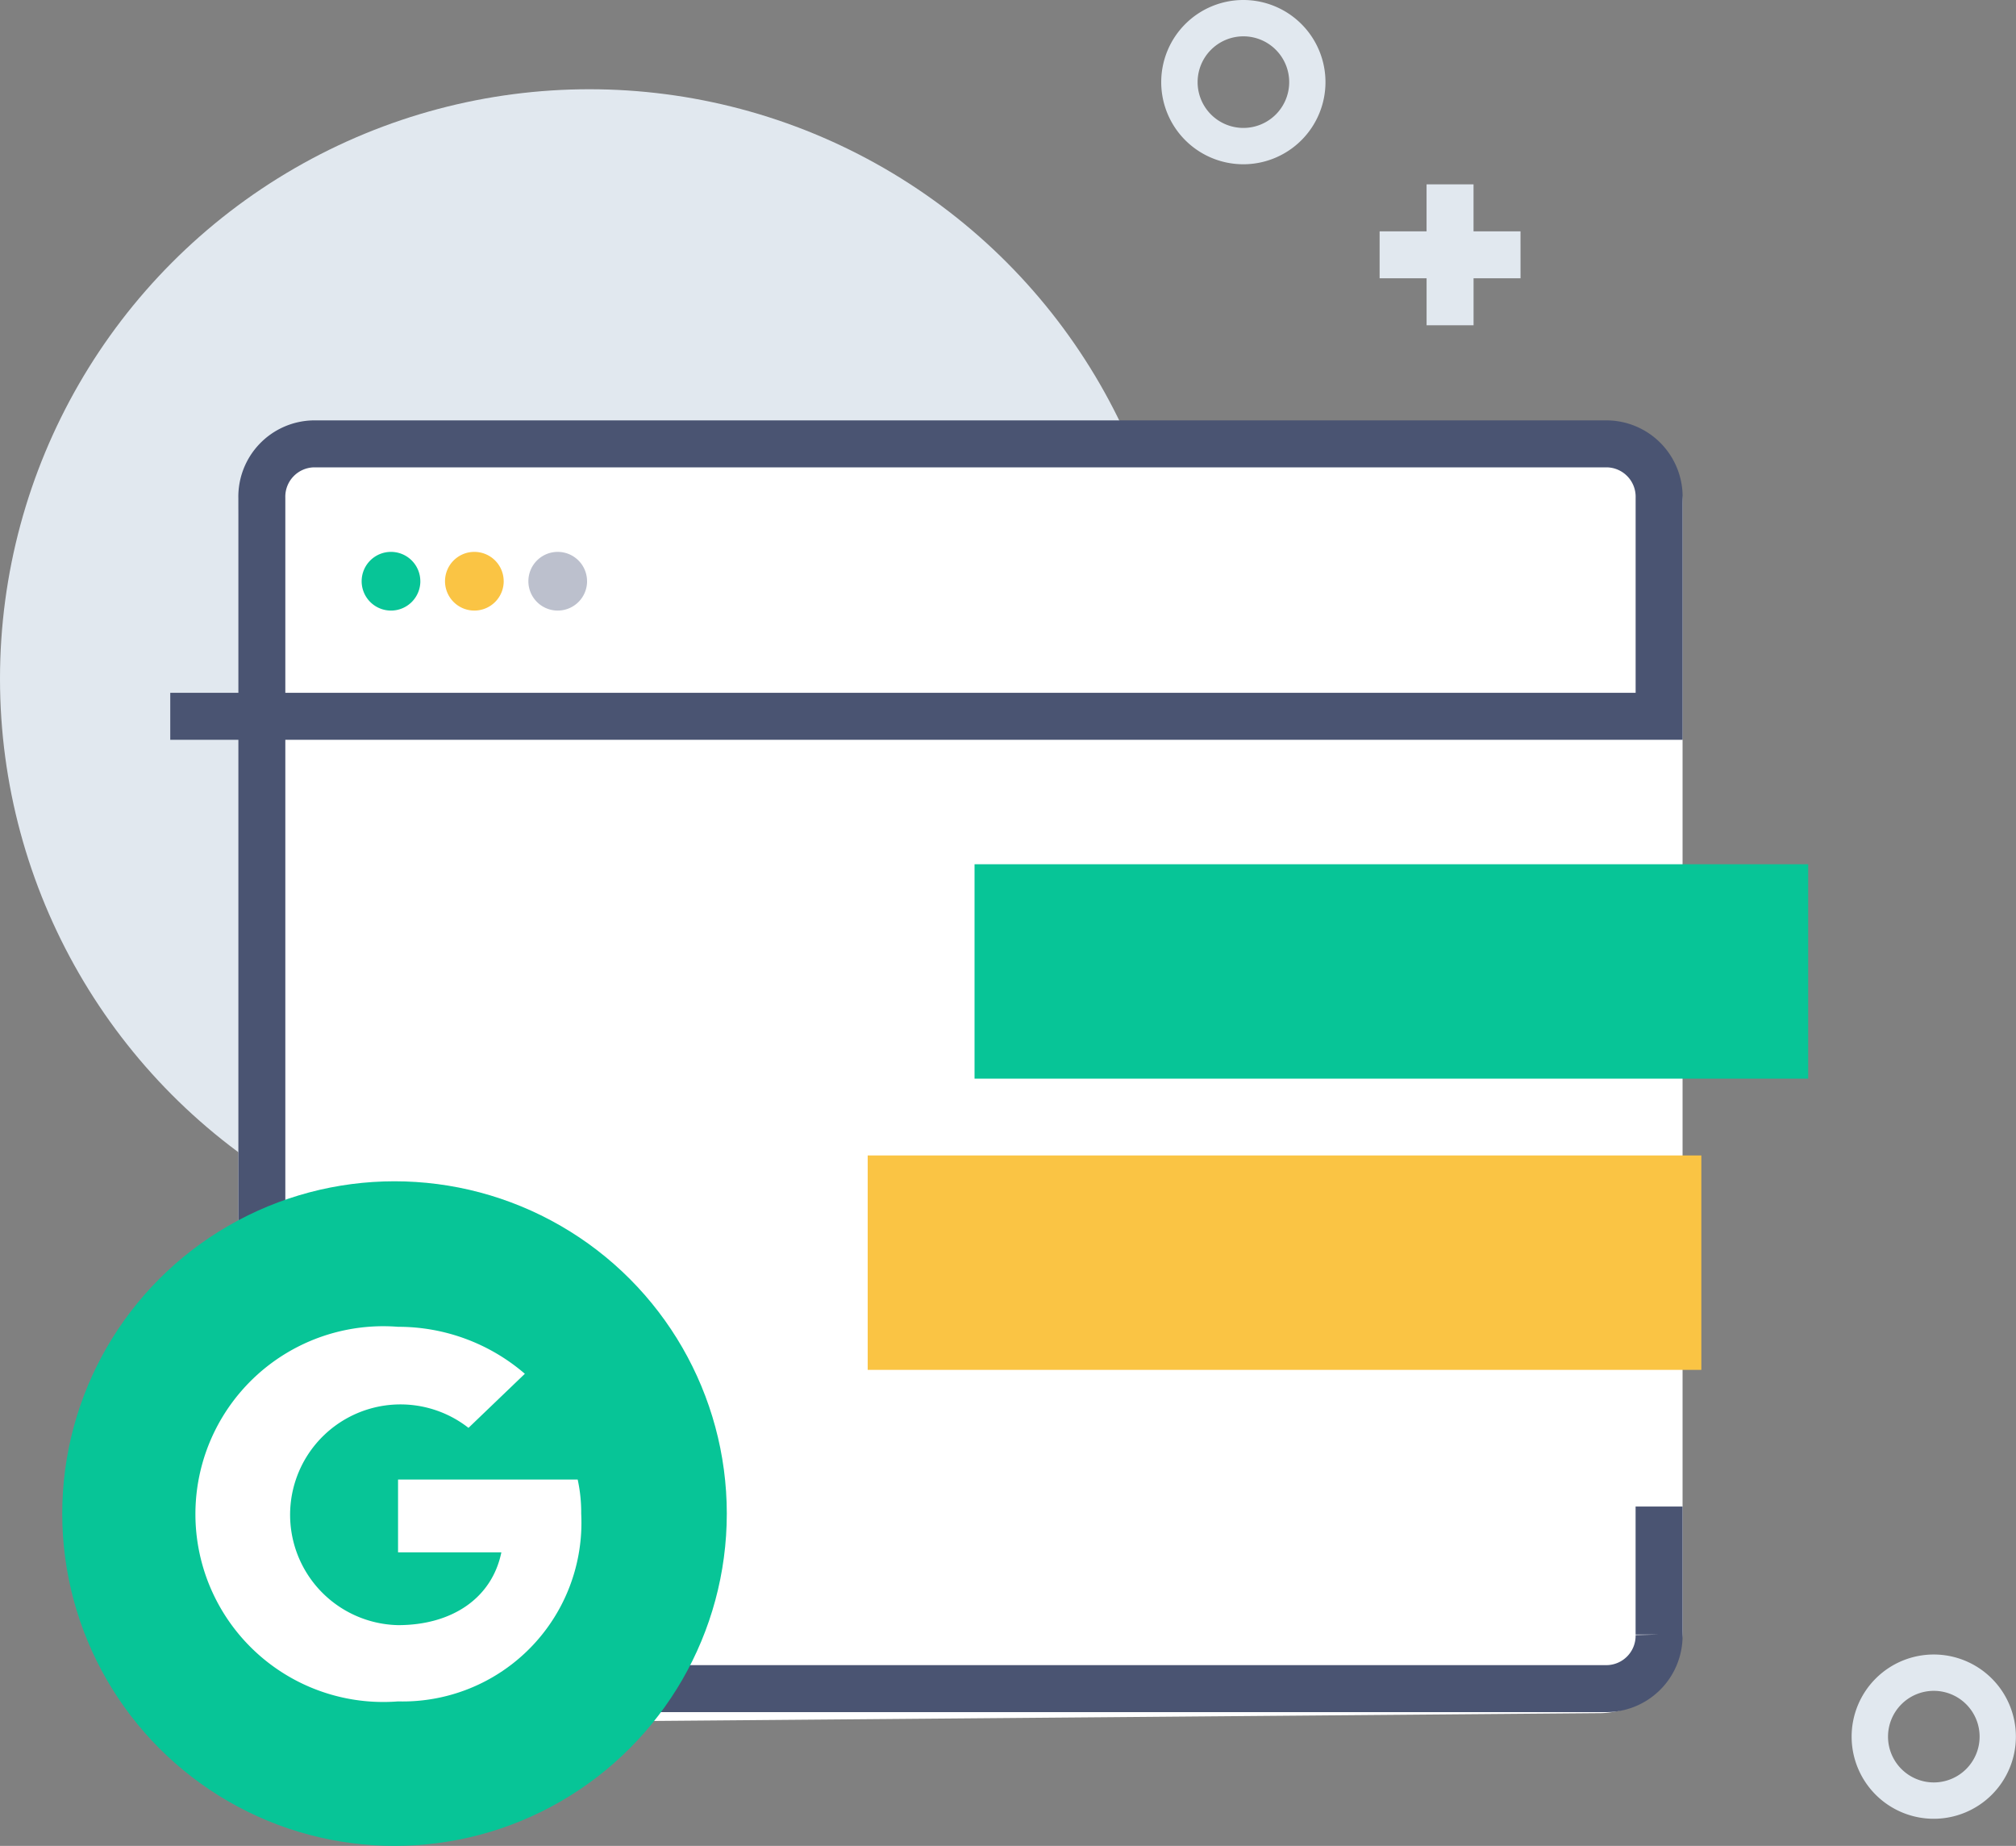
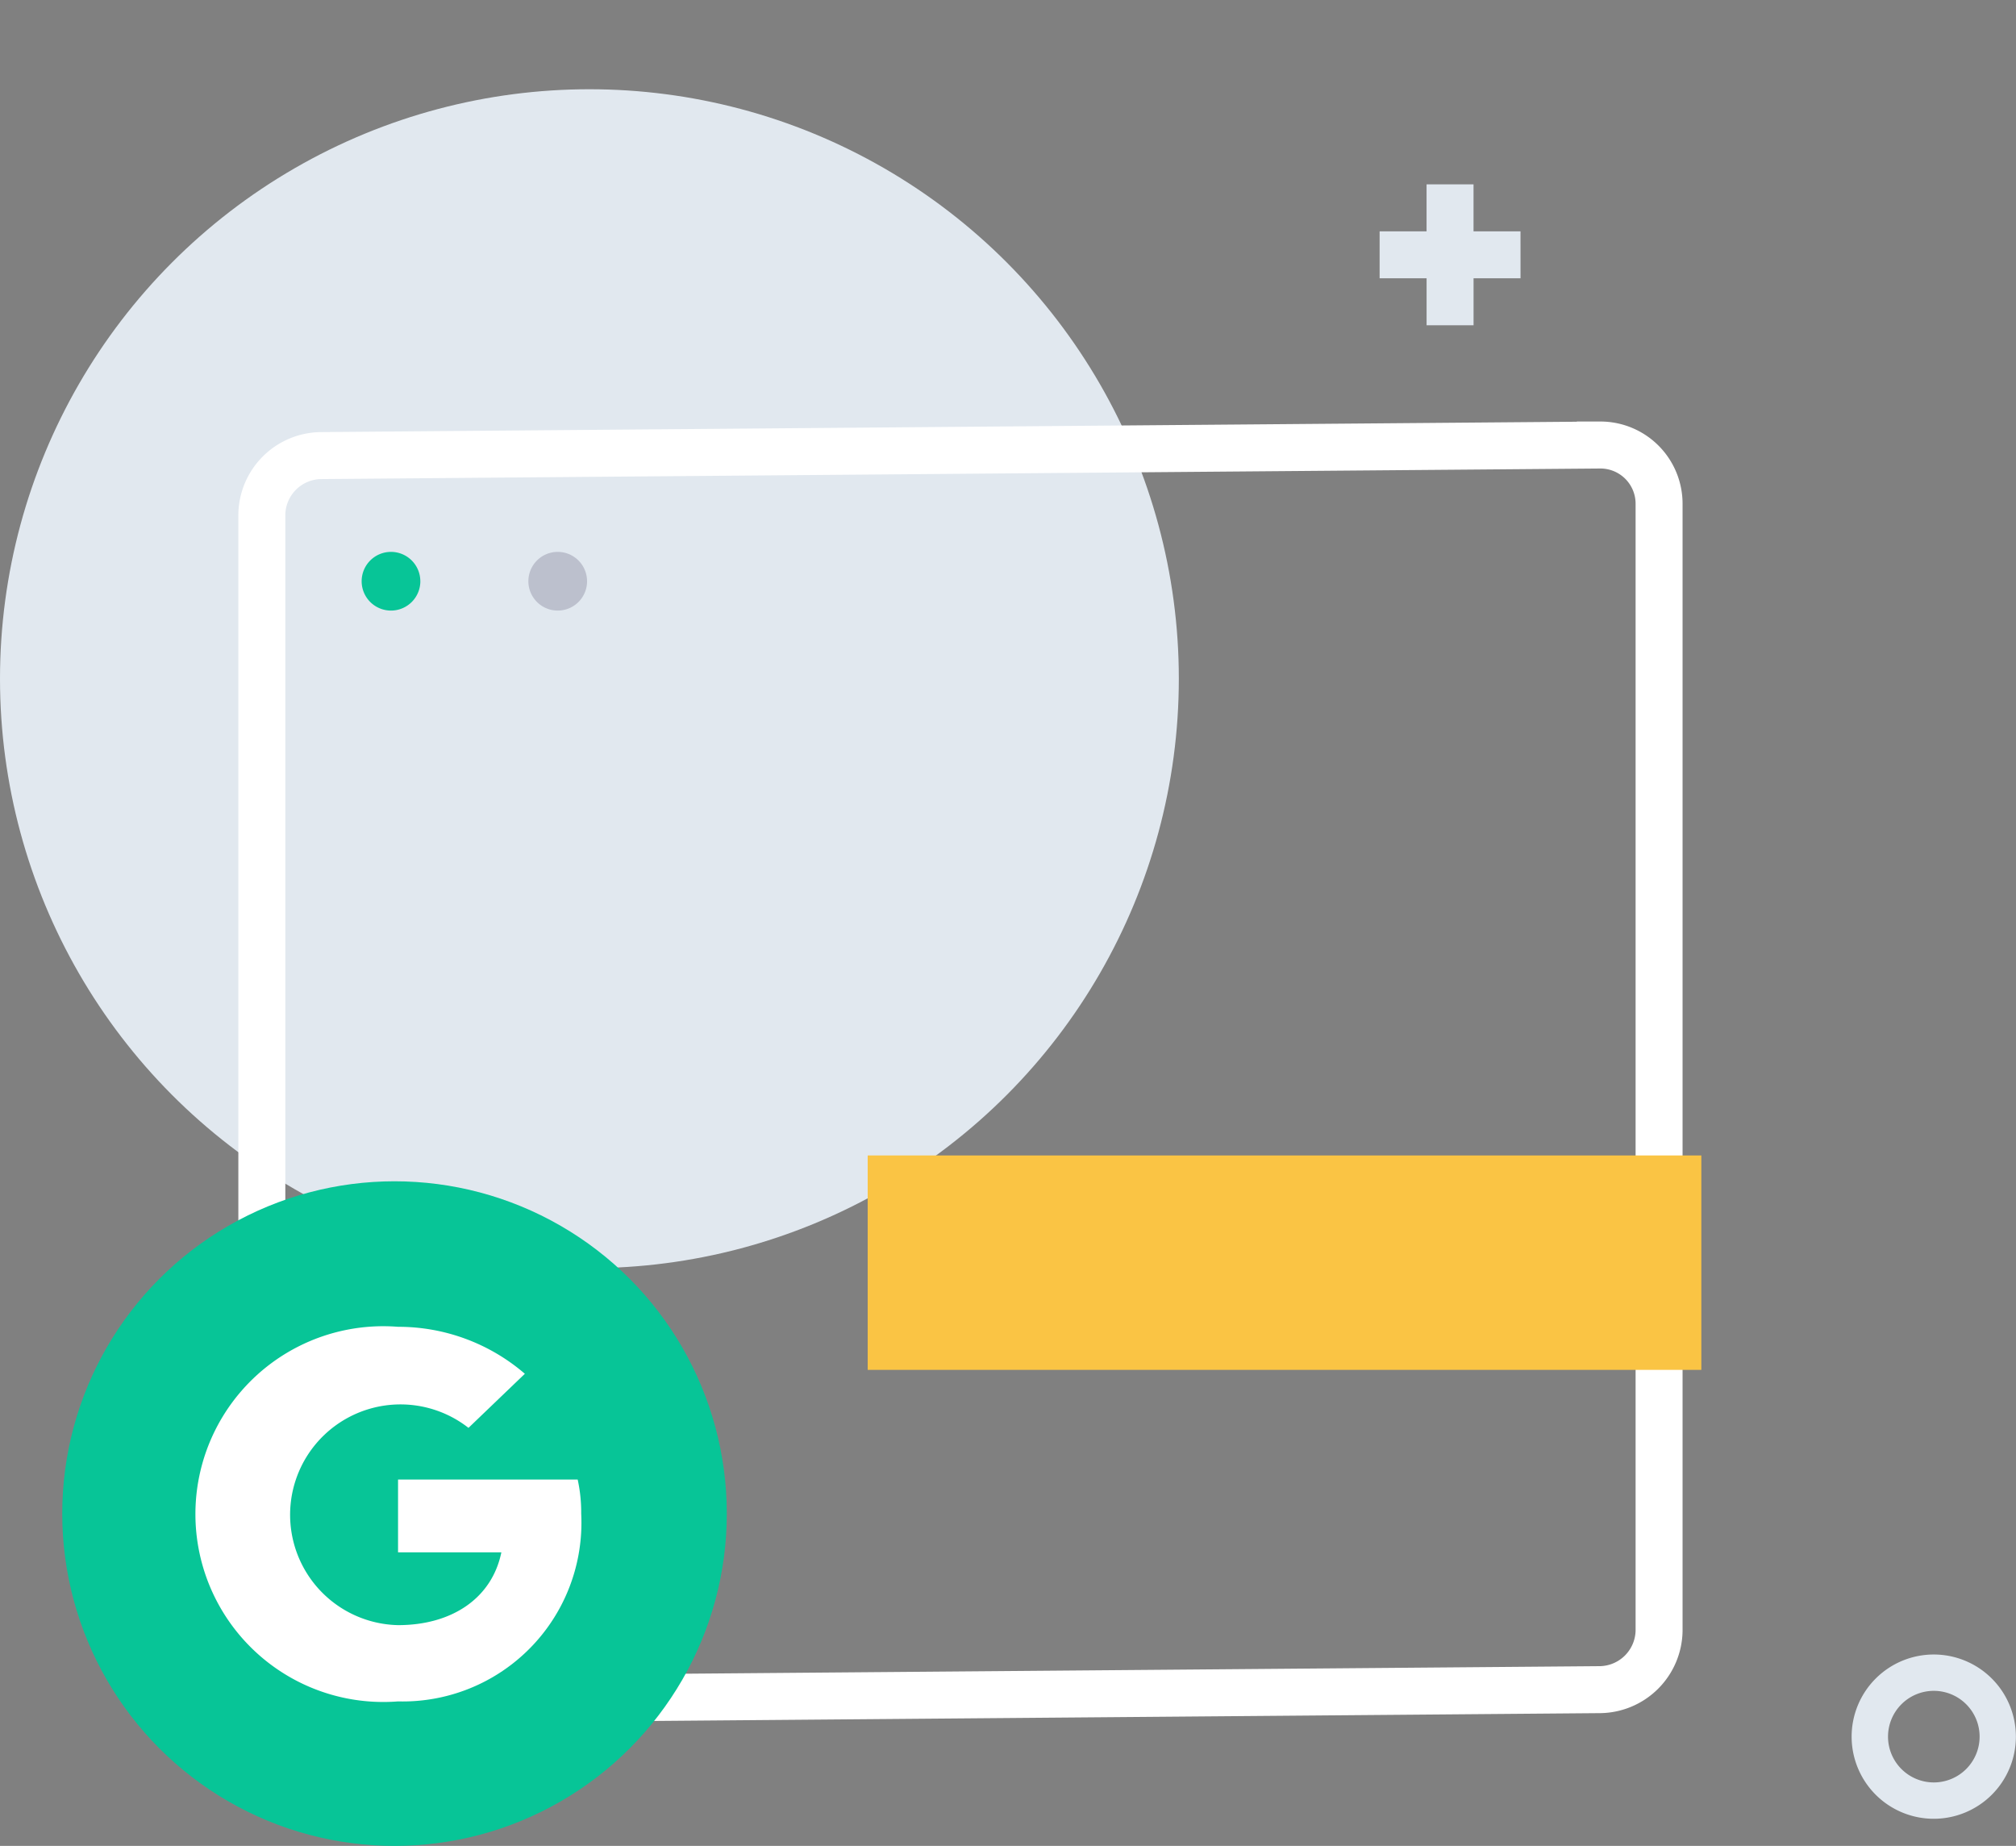
<svg xmlns="http://www.w3.org/2000/svg" width="100.647" height="92.147" viewBox="0 0 100.647 92.147">
  <rect x="0" y="0" width="100.647" height="92.147" fill="#808080" stroke="none" />
  <defs>
    <style>.a{fill:#e1e8ef;}.b{fill:#fff;}.c,.d{fill:none;stroke-width:2.345px;}.c{stroke:#fff;stroke-miterlimit:10;}.d{stroke:#4a5472;}.e,.g{fill:#07c597;}.f,.h{fill:#fac444;}.g,.h,.i{fill-rule:evenodd;}.i{fill:#bcc0cd;}</style>
  </defs>
  <g transform="translate(50.324 46.074)">
    <g transform="translate(-50.324 -46.074)">
      <ellipse class="a" cx="29.426" cy="29.426" rx="29.426" ry="29.426" transform="translate(0 4.455)" />
      <g transform="translate(13.072 22.216)">
-         <path class="b" d="M40.9,54.858a2.99,2.99,0,0,1,2.931-2.931l63.894-.528a2.931,2.931,0,0,1,2.931,2.931V110.6a2.99,2.99,0,0,1-2.931,2.931l-63.894.528a2.931,2.931,0,0,1-2.931-2.931Z" transform="translate(-40.9 -51.4)" />
        <path class="c" d="M40.9,54.858a2.99,2.99,0,0,1,2.931-2.931l63.894-.528a2.931,2.931,0,0,1,2.931,2.931V110.6a2.99,2.99,0,0,1-2.931,2.931l-63.894.528a2.931,2.931,0,0,1-2.931-2.931Z" transform="translate(-40.9 -51.4)" />
      </g>
-       <path class="d" d="M107.428,104.349v6.389a2.638,2.638,0,0,1-2.579,2.7H40.017a2.345,2.345,0,0,1-2.345-2.345V54a2.638,2.638,0,0,1,2.579-2.7h64.6a2.638,2.638,0,0,1,2.579,2.7V64.9H33.1" transform="translate(-24.6 -29.142)" />
      <g transform="translate(3.107 58.97)">
        <ellipse class="e" cx="16.589" cy="16.589" rx="16.589" ry="16.589" />
        <path class="b" d="M54.324,134.1H45.356v3.634h5.158c-.469,2.286-2.462,3.634-5.158,3.634a5.51,5.51,0,1,1,3.517-9.848l2.814-2.7a9.672,9.672,0,0,0-6.331-2.345,9.379,9.379,0,1,0,0,18.7A8.924,8.924,0,0,0,54.5,135.8a7.62,7.62,0,0,0-.176-1.7Z" transform="translate(-28.591 -119.211)" />
      </g>
-       <rect class="e" width="41.619" height="10.704" transform="translate(48.653 43.143)" />
      <rect class="f" width="41.619" height="10.704" transform="translate(43.319 57.68)" />
      <path class="g" d="M52.331,61.965A1.465,1.465,0,1,1,50.865,60.5a1.465,1.465,0,0,1,1.465,1.465" transform="translate(-31.346 -32.95)" />
-       <path class="h" d="M59.431,61.965A1.465,1.465,0,1,1,57.965,60.5a1.465,1.465,0,0,1,1.465,1.465" transform="translate(-34.284 -32.95)" />
      <path class="i" d="M66.531,61.965A1.465,1.465,0,1,1,65.065,60.5a1.465,1.465,0,0,1,1.465,1.465" transform="translate(-37.222 -32.95)" />
      <path class="a" d="M143.134,31.545h-2.345V29.2h-2.345v2.345H136.1v2.345h2.345v2.345h2.345V33.889h2.345Z" transform="translate(-67.224 -19.997)" />
-       <path class="a" d="M117.5,17.6a4.1,4.1,0,1,0,4.1-4.1,4.1,4.1,0,0,0-4.1,4.1Zm1.817,0a2.286,2.286,0,1,1,2.286,2.286,2.286,2.286,0,0,1-2.286-2.286Z" transform="translate(-59.527 -13.5)" />
      <path class="a" d="M176.3,158.5a4.1,4.1,0,1,0,4.1-4.1,4.1,4.1,0,0,0-4.1,4.1Zm1.817,0a2.286,2.286,0,1,1,2.286,2.286A2.286,2.286,0,0,1,178.117,158.5Z" transform="translate(-83.859 -71.807)" />
    </g>
  </g>
</svg>